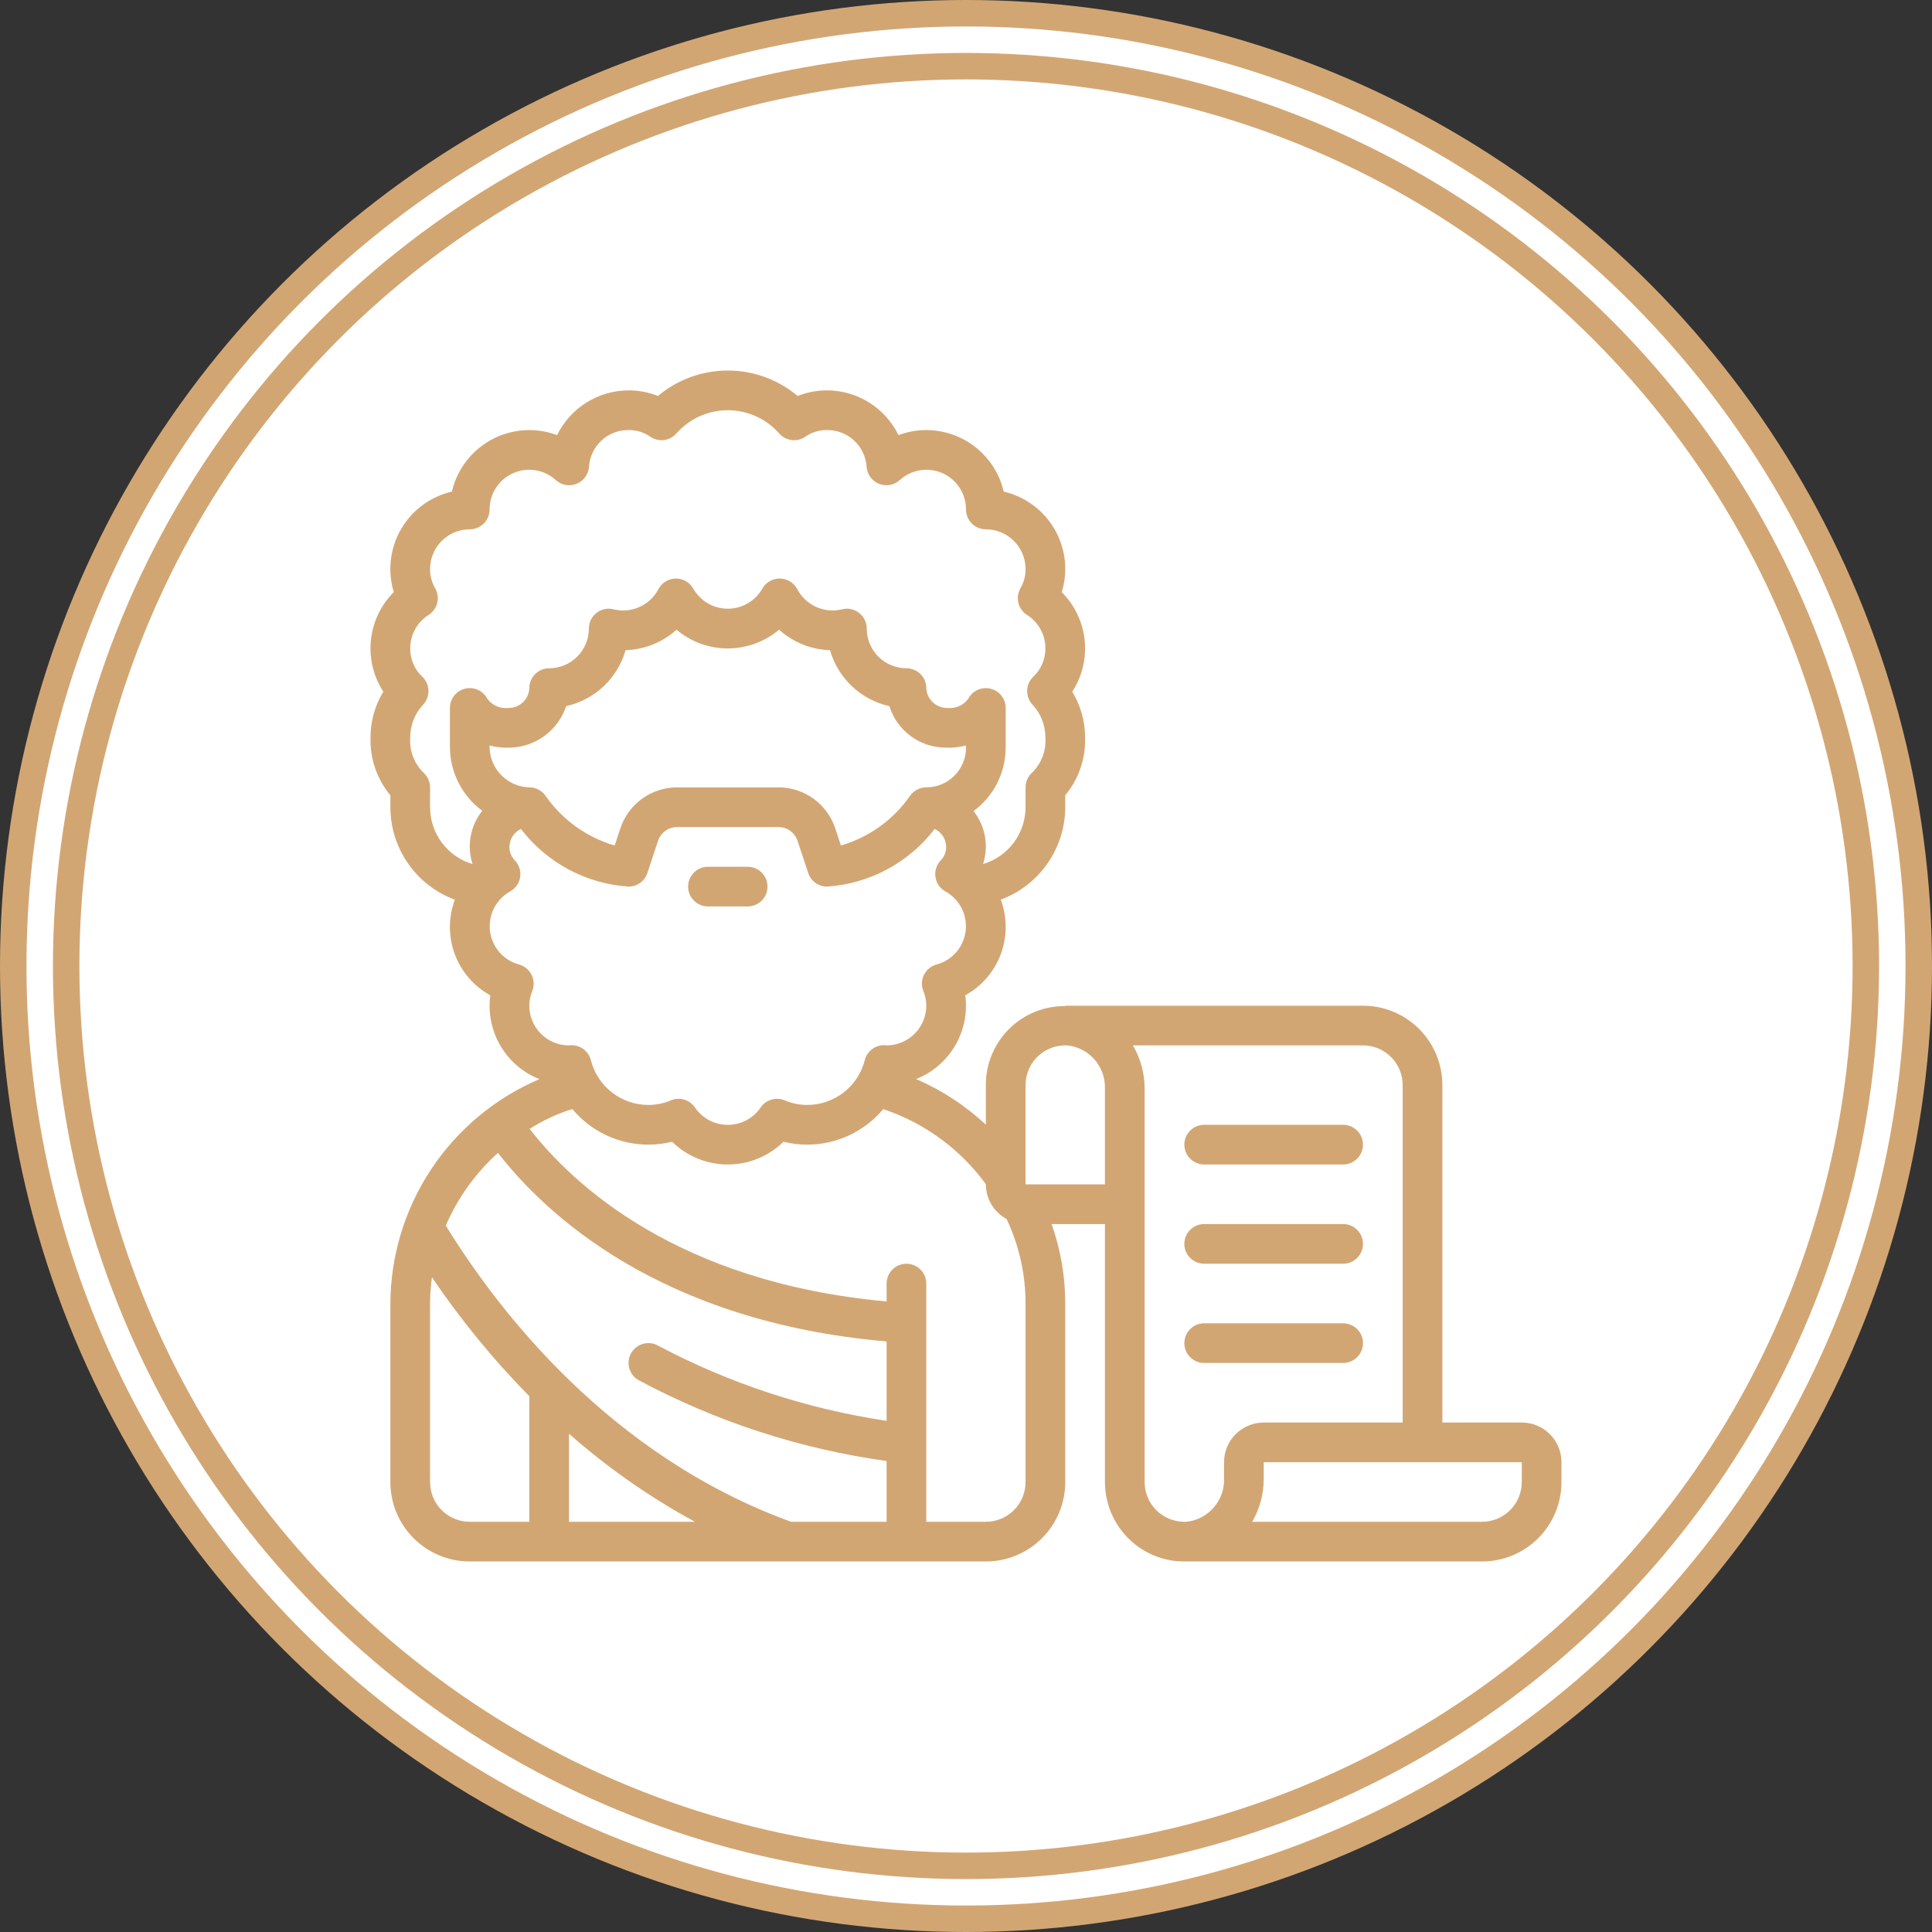
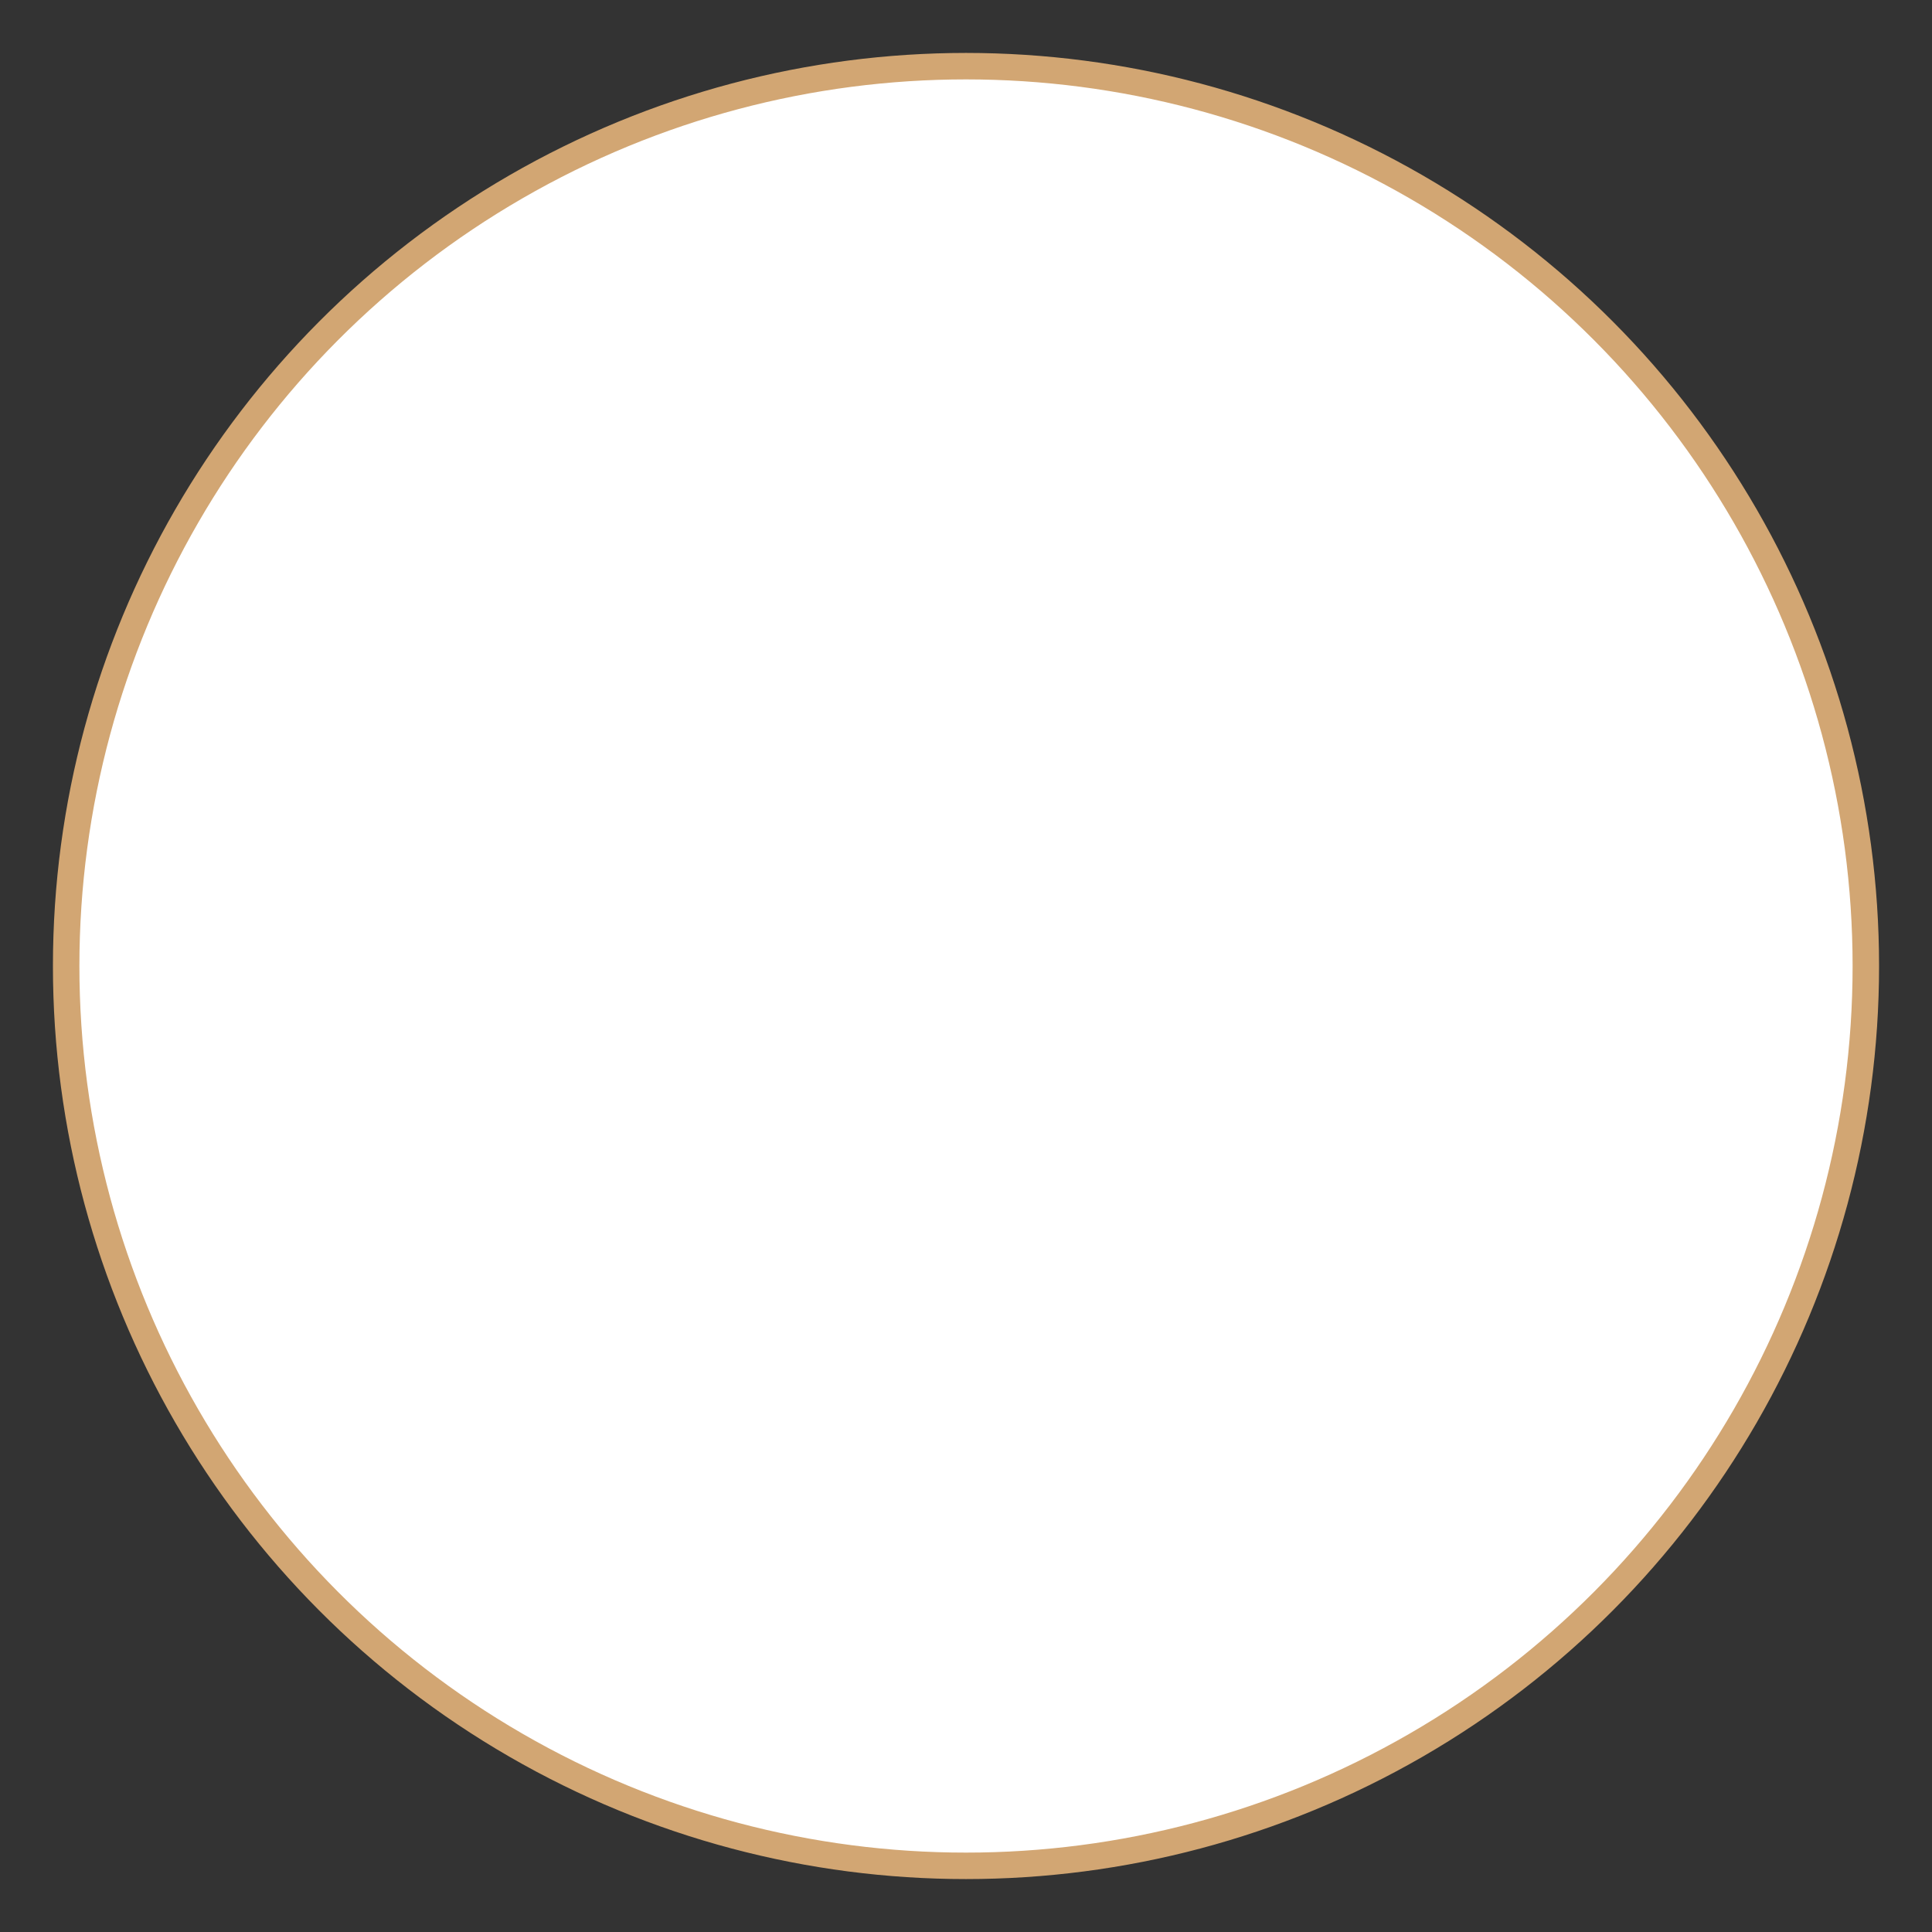
<svg xmlns="http://www.w3.org/2000/svg" width="73" height="73" viewBox="0 0 73 73" fill="none">
  <rect x="0" y="0" width="73" height="73" fill="#333333" stroke="none" />
-   <circle cx="36.5" cy="36.5" r="36" fill="white" stroke="#D2A673" />
  <circle cx="36.5" cy="36.5" r="34" fill="white" stroke="#D2A673" />
  <g clip-path="url(#clip0_1158_140924)">
    <path d="M57.5 53.75H54.5V41C54.5 40.205 54.184 39.441 53.621 38.879C53.058 38.316 52.295 38 51.5 38H40.25V38.013C39.856 38.01 39.465 38.085 39.101 38.234C38.736 38.383 38.405 38.603 38.126 38.88C37.847 39.158 37.626 39.489 37.476 39.852C37.325 40.216 37.248 40.606 37.25 41V42.496C36.476 41.776 35.586 41.192 34.617 40.771C35.235 40.526 35.754 40.081 36.09 39.508C36.426 38.935 36.561 38.265 36.473 37.606C37.093 37.265 37.57 36.712 37.816 36.048C38.062 35.385 38.061 34.655 37.814 33.992C38.527 33.728 39.143 33.252 39.578 32.627C40.014 32.003 40.248 31.261 40.25 30.5V30.05C40.756 29.44 41.023 28.667 41 27.875C41.001 27.262 40.834 26.66 40.515 26.136C40.89 25.558 41.055 24.87 40.983 24.185C40.911 23.5 40.606 22.861 40.119 22.375C40.239 21.981 40.277 21.567 40.231 21.158C40.184 20.749 40.054 20.354 39.848 19.998C39.642 19.641 39.365 19.331 39.034 19.087C38.703 18.842 38.326 18.668 37.925 18.575C37.771 17.914 37.398 17.325 36.867 16.903C36.336 16.481 35.678 16.251 35 16.25C34.641 16.25 34.285 16.315 33.95 16.442C33.703 15.936 33.319 15.509 32.842 15.21C32.364 14.911 31.813 14.751 31.25 14.75C30.869 14.749 30.493 14.82 30.14 14.962C29.4 14.341 28.465 14 27.5 14C26.534 14 25.599 14.341 24.86 14.962C24.507 14.82 24.13 14.749 23.75 14.75C23.186 14.751 22.635 14.911 22.157 15.21C21.68 15.509 21.296 15.936 21.05 16.442C20.714 16.315 20.358 16.25 20 16.25C19.321 16.251 18.663 16.481 18.132 16.903C17.601 17.325 17.228 17.914 17.075 18.575C16.674 18.668 16.296 18.841 15.965 19.086C15.634 19.331 15.357 19.641 15.151 19.997C14.945 20.353 14.815 20.748 14.768 21.157C14.721 21.565 14.759 21.98 14.879 22.373C14.392 22.86 14.087 23.499 14.015 24.184C13.943 24.868 14.108 25.557 14.483 26.134C14.165 26.659 13.997 27.262 14 27.875C13.977 28.667 14.243 29.44 14.75 30.05V30.5C14.751 31.262 14.985 32.005 15.42 32.629C15.856 33.254 16.472 33.73 17.186 33.995C16.938 34.658 16.937 35.388 17.183 36.051C17.43 36.715 17.906 37.268 18.526 37.609C18.437 38.268 18.572 38.938 18.908 39.512C19.244 40.086 19.763 40.53 20.381 40.775C18.718 41.484 17.299 42.665 16.298 44.17C15.298 45.676 14.759 47.442 14.75 49.25V56C14.75 56.796 15.066 57.559 15.628 58.121C16.191 58.684 16.954 59 17.75 59H37.25C38.045 59 38.808 58.684 39.371 58.121C39.934 57.559 40.25 56.796 40.25 56V49.25C40.25 48.228 40.076 47.214 39.735 46.25H41.75V56C41.751 56.407 41.834 56.809 41.994 57.183C42.155 57.557 42.39 57.895 42.684 58.175C43.24 58.707 43.98 59.002 44.75 59H56C56.795 59 57.558 58.684 58.121 58.121C58.684 57.559 59 56.796 59 56V55.25C59 54.852 58.842 54.471 58.56 54.189C58.279 53.908 57.898 53.75 57.5 53.75ZM18.5 28.25V28.168C18.753 28.235 19.016 28.262 19.278 28.25C19.749 28.237 20.205 28.08 20.583 27.799C20.961 27.518 21.244 27.128 21.393 26.681C21.923 26.564 22.411 26.305 22.806 25.933C23.201 25.561 23.488 25.089 23.637 24.567C24.35 24.546 25.033 24.271 25.562 23.793C26.104 24.25 26.79 24.501 27.5 24.501C28.209 24.501 28.895 24.25 29.438 23.793C29.967 24.271 30.649 24.546 31.362 24.567C31.511 25.088 31.798 25.56 32.193 25.933C32.587 26.305 33.075 26.563 33.605 26.681C33.746 27.133 34.027 27.528 34.407 27.81C34.787 28.092 35.247 28.246 35.72 28.25C35.983 28.263 36.246 28.235 36.5 28.168V28.25C36.5 28.648 36.342 29.029 36.06 29.311C35.779 29.592 35.398 29.75 35 29.75C34.877 29.75 34.755 29.78 34.647 29.838C34.538 29.896 34.446 29.98 34.377 30.082C33.747 30.982 32.829 31.639 31.775 31.948L31.555 31.285C31.404 30.839 31.117 30.45 30.734 30.175C30.351 29.9 29.891 29.751 29.42 29.75H25.58C25.107 29.752 24.647 29.901 24.263 30.178C23.88 30.454 23.593 30.844 23.443 31.292L23.225 31.948C22.172 31.64 21.254 30.983 20.624 30.084C20.555 29.981 20.462 29.897 20.354 29.839C20.245 29.78 20.123 29.75 20 29.75C19.605 29.74 19.229 29.579 18.95 29.3C18.671 29.02 18.51 28.645 18.5 28.25ZM16.25 30.5V29.75C16.25 29.646 16.228 29.543 16.186 29.448C16.144 29.352 16.082 29.267 16.005 29.197C15.83 29.026 15.694 28.82 15.607 28.591C15.52 28.363 15.483 28.119 15.5 27.875C15.497 27.412 15.671 26.965 15.986 26.626C16.054 26.553 16.107 26.469 16.141 26.376C16.176 26.284 16.192 26.186 16.189 26.087C16.185 25.988 16.162 25.891 16.121 25.802C16.08 25.712 16.022 25.631 15.95 25.564C15.806 25.427 15.692 25.262 15.614 25.078C15.537 24.896 15.498 24.699 15.5 24.5C15.499 24.248 15.562 24 15.683 23.779C15.804 23.558 15.979 23.371 16.193 23.236C16.357 23.133 16.474 22.969 16.52 22.781C16.567 22.592 16.538 22.393 16.44 22.225C16.313 22.005 16.247 21.755 16.25 21.5C16.25 21.102 16.408 20.721 16.689 20.439C16.97 20.158 17.352 20 17.75 20C17.948 20 18.139 19.921 18.28 19.78C18.421 19.64 18.5 19.449 18.5 19.25C18.499 18.96 18.582 18.675 18.74 18.432C18.898 18.188 19.124 17.996 19.389 17.878C19.655 17.761 19.949 17.723 20.235 17.77C20.522 17.816 20.789 17.945 21.003 18.141C21.107 18.235 21.236 18.299 21.375 18.323C21.513 18.348 21.656 18.334 21.786 18.281C21.917 18.229 22.03 18.141 22.113 18.027C22.196 17.913 22.245 17.779 22.255 17.638C22.279 17.26 22.448 16.905 22.726 16.646C23.004 16.388 23.37 16.246 23.75 16.25C24.04 16.246 24.324 16.332 24.563 16.496C24.716 16.603 24.902 16.65 25.087 16.627C25.272 16.604 25.442 16.513 25.563 16.372C25.806 16.098 26.104 15.878 26.438 15.728C26.772 15.578 27.134 15.5 27.5 15.5C27.866 15.5 28.228 15.578 28.561 15.728C28.895 15.878 29.193 16.098 29.436 16.372C29.558 16.513 29.727 16.604 29.912 16.627C30.097 16.65 30.284 16.603 30.436 16.496C30.675 16.332 30.959 16.246 31.25 16.25C31.629 16.246 31.995 16.388 32.273 16.646C32.551 16.905 32.72 17.26 32.744 17.638C32.754 17.779 32.804 17.913 32.886 18.027C32.969 18.141 33.083 18.229 33.213 18.281C33.344 18.334 33.486 18.348 33.625 18.323C33.763 18.299 33.892 18.235 33.996 18.141C34.211 17.945 34.477 17.816 34.764 17.77C35.051 17.723 35.344 17.761 35.61 17.878C35.875 17.996 36.101 18.188 36.259 18.432C36.417 18.675 36.501 18.96 36.5 19.25C36.5 19.449 36.579 19.64 36.719 19.78C36.86 19.921 37.051 20 37.25 20C37.648 20 38.029 20.158 38.31 20.439C38.592 20.721 38.75 21.102 38.75 21.5C38.752 21.755 38.686 22.005 38.559 22.225C38.462 22.393 38.433 22.592 38.479 22.781C38.525 22.969 38.643 23.133 38.807 23.236C39.02 23.371 39.195 23.558 39.316 23.779C39.438 24 39.501 24.248 39.5 24.5C39.501 24.699 39.462 24.896 39.385 25.078C39.308 25.262 39.193 25.427 39.05 25.564C38.977 25.631 38.919 25.712 38.878 25.802C38.837 25.891 38.815 25.988 38.811 26.087C38.808 26.186 38.824 26.284 38.859 26.377C38.893 26.469 38.946 26.554 39.014 26.626C39.329 26.965 39.503 27.412 39.5 27.875C39.516 28.119 39.479 28.363 39.392 28.591C39.305 28.82 39.169 29.026 38.994 29.197C38.917 29.267 38.856 29.352 38.814 29.448C38.772 29.543 38.75 29.646 38.75 29.75V30.5C38.749 30.983 38.593 31.453 38.304 31.84C38.015 32.227 37.608 32.511 37.145 32.647C37.254 32.31 37.279 31.951 37.216 31.602C37.153 31.253 37.005 30.925 36.785 30.646C37.161 30.37 37.466 30.009 37.677 29.593C37.888 29.176 37.998 28.717 38 28.25V26.75C38 26.581 37.943 26.418 37.838 26.285C37.734 26.153 37.588 26.06 37.424 26.021C37.26 25.982 37.087 25.999 36.934 26.07C36.782 26.14 36.657 26.261 36.581 26.411C36.491 26.529 36.373 26.623 36.238 26.682C36.102 26.741 35.953 26.765 35.806 26.75C35.6 26.756 35.4 26.68 35.249 26.54C35.099 26.4 35.009 26.206 35 26C35 25.801 34.921 25.61 34.78 25.47C34.639 25.329 34.449 25.25 34.25 25.25C33.852 25.25 33.47 25.092 33.189 24.811C32.908 24.529 32.75 24.148 32.75 23.75C32.75 23.636 32.724 23.524 32.674 23.421C32.624 23.319 32.551 23.229 32.462 23.159C32.372 23.089 32.268 23.04 32.156 23.016C32.045 22.992 31.929 22.994 31.819 23.022C31.492 23.102 31.148 23.071 30.841 22.934C30.534 22.796 30.282 22.56 30.125 22.262C30.062 22.142 29.968 22.042 29.853 21.971C29.738 21.9 29.606 21.862 29.471 21.86H29.457C29.324 21.86 29.193 21.895 29.078 21.963C28.963 22.03 28.868 22.127 28.803 22.243C28.672 22.473 28.483 22.664 28.253 22.797C28.025 22.93 27.765 23 27.5 23C27.235 23 26.975 22.93 26.746 22.797C26.517 22.664 26.327 22.473 26.196 22.243C26.131 22.127 26.036 22.03 25.921 21.963C25.806 21.895 25.675 21.86 25.542 21.86H25.532C25.396 21.862 25.264 21.9 25.149 21.971C25.034 22.042 24.94 22.142 24.878 22.262C24.721 22.56 24.468 22.797 24.16 22.935C23.852 23.073 23.508 23.103 23.18 23.022C23.07 22.994 22.954 22.992 22.843 23.016C22.732 23.04 22.627 23.089 22.538 23.159C22.448 23.229 22.375 23.319 22.325 23.421C22.276 23.524 22.25 23.636 22.25 23.75C22.25 24.148 22.092 24.529 21.81 24.811C21.529 25.092 21.148 25.25 20.75 25.25C20.551 25.25 20.36 25.329 20.219 25.47C20.079 25.61 20 25.801 20 26C19.992 26.202 19.907 26.392 19.762 26.532C19.617 26.672 19.423 26.75 19.221 26.75C19.069 26.769 18.915 26.748 18.774 26.688C18.633 26.628 18.511 26.533 18.419 26.41C18.342 26.26 18.218 26.14 18.065 26.069C17.912 25.998 17.739 25.981 17.575 26.02C17.411 26.059 17.265 26.153 17.161 26.285C17.056 26.418 17 26.581 17 26.75V28.25C17.005 28.715 17.119 29.173 17.331 29.587C17.543 30.001 17.849 30.36 18.223 30.636C18 30.914 17.849 31.244 17.785 31.595C17.721 31.946 17.744 32.308 17.855 32.647C17.391 32.511 16.985 32.227 16.695 31.84C16.406 31.453 16.25 30.983 16.25 30.5ZM20.086 36.833C20.038 36.738 19.971 36.654 19.889 36.586C19.806 36.519 19.71 36.47 19.607 36.442C19.32 36.364 19.062 36.202 18.868 35.976C18.673 35.751 18.55 35.472 18.514 35.176C18.478 34.881 18.531 34.581 18.666 34.315C18.801 34.05 19.012 33.831 19.272 33.685C19.373 33.63 19.46 33.552 19.527 33.457C19.593 33.362 19.636 33.254 19.654 33.14C19.671 33.026 19.662 32.909 19.626 32.799C19.591 32.689 19.531 32.589 19.451 32.506C19.319 32.37 19.247 32.189 19.25 32C19.25 31.857 19.291 31.718 19.367 31.597C19.444 31.477 19.554 31.381 19.683 31.321C20.166 31.953 20.779 32.474 21.481 32.85C22.182 33.226 22.956 33.448 23.75 33.5C23.907 33.5 24.061 33.45 24.189 33.358C24.317 33.266 24.412 33.135 24.461 32.986L24.864 31.77C24.914 31.619 25.01 31.488 25.139 31.395C25.267 31.302 25.421 31.251 25.58 31.25H29.42C29.577 31.251 29.73 31.301 29.858 31.393C29.986 31.485 30.082 31.615 30.133 31.764L30.538 32.986C30.587 33.135 30.683 33.266 30.811 33.358C30.938 33.45 31.092 33.5 31.25 33.5C32.044 33.448 32.817 33.226 33.519 32.85C34.22 32.474 34.833 31.953 35.316 31.321C35.446 31.381 35.555 31.477 35.632 31.597C35.709 31.718 35.749 31.857 35.75 32C35.752 32.189 35.68 32.37 35.549 32.506C35.468 32.589 35.408 32.689 35.373 32.799C35.338 32.909 35.328 33.026 35.346 33.14C35.363 33.254 35.406 33.362 35.473 33.457C35.539 33.552 35.626 33.63 35.727 33.685C35.987 33.831 36.198 34.05 36.334 34.315C36.469 34.581 36.522 34.881 36.486 35.176C36.45 35.472 36.326 35.751 36.132 35.976C35.937 36.202 35.679 36.364 35.392 36.442C35.289 36.47 35.193 36.519 35.11 36.586C35.027 36.654 34.96 36.738 34.912 36.834C34.865 36.929 34.838 37.034 34.835 37.14C34.831 37.247 34.85 37.353 34.89 37.452C34.962 37.626 34.999 37.812 35 38C34.998 38.396 34.841 38.776 34.561 39.057C34.282 39.338 33.903 39.497 33.506 39.5C33.323 39.473 33.137 39.516 32.983 39.619C32.83 39.722 32.72 39.878 32.675 40.057C32.553 40.541 32.272 40.971 31.878 41.277C31.484 41.584 30.999 41.75 30.5 41.75C30.209 41.75 29.921 41.692 29.653 41.578C29.493 41.51 29.316 41.5 29.149 41.548C28.983 41.597 28.839 41.702 28.741 41.845C28.603 42.047 28.418 42.213 28.202 42.328C27.986 42.443 27.744 42.502 27.5 42.502C27.255 42.502 27.014 42.443 26.797 42.328C26.581 42.213 26.396 42.047 26.258 41.845C26.161 41.702 26.016 41.597 25.85 41.548C25.684 41.5 25.506 41.51 25.346 41.578C25.079 41.692 24.791 41.75 24.5 41.75C24 41.75 23.516 41.584 23.122 41.277C22.728 40.97 22.447 40.541 22.325 40.057C22.279 39.878 22.169 39.722 22.015 39.619C21.861 39.517 21.675 39.474 21.492 39.5C21.096 39.498 20.716 39.339 20.436 39.058C20.157 38.777 20 38.397 20 38C20 37.812 20.037 37.626 20.109 37.452C20.149 37.353 20.168 37.247 20.164 37.14C20.16 37.033 20.133 36.929 20.086 36.833ZM18.815 43.561C20.615 45.882 24.949 49.945 33.5 50.686V53.686C30.489 53.235 27.576 52.278 24.885 50.855C24.715 50.753 24.51 50.722 24.317 50.771C24.124 50.819 23.959 50.942 23.856 51.112C23.754 51.283 23.723 51.487 23.772 51.68C23.82 51.873 23.943 52.039 24.113 52.141C27.036 53.709 30.214 54.746 33.5 55.204V57.5H29.89C23.058 55.016 18.848 49.564 16.844 46.308C17.297 45.261 17.969 44.324 18.815 43.561ZM21.5 54.173C22.956 55.458 24.552 56.574 26.259 57.5H21.5V54.173ZM16.25 56V49.25C16.252 48.919 16.275 48.589 16.32 48.262C17.408 49.868 18.639 51.373 20 52.756V57.5H17.75C17.352 57.5 16.97 57.342 16.689 57.061C16.408 56.779 16.25 56.398 16.25 56ZM38.75 56C38.75 56.398 38.592 56.779 38.31 57.061C38.029 57.342 37.648 57.5 37.25 57.5H35V48.5C35 48.301 34.921 48.11 34.78 47.97C34.639 47.829 34.449 47.75 34.25 47.75C34.051 47.75 33.86 47.829 33.719 47.97C33.579 48.11 33.5 48.301 33.5 48.5V49.175C25.61 48.457 21.65 44.764 20.012 42.654C20.515 42.335 21.057 42.083 21.625 41.904C21.976 42.325 22.416 42.664 22.912 42.897C23.409 43.13 23.951 43.25 24.5 43.25C24.801 43.25 25.102 43.213 25.394 43.14C25.956 43.691 26.712 44 27.5 44C28.287 44 29.043 43.691 29.605 43.14C29.898 43.213 30.198 43.25 30.5 43.25C31.047 43.25 31.589 43.13 32.085 42.898C32.581 42.666 33.021 42.328 33.372 41.908C34.928 42.426 36.284 43.418 37.25 44.744V44.75C37.251 45.019 37.324 45.282 37.462 45.513C37.6 45.743 37.798 45.932 38.034 46.06C38.506 47.057 38.75 48.147 38.75 49.25V56ZM41.75 44.75H38.75V41C38.75 40.602 38.908 40.221 39.189 39.939C39.47 39.658 39.852 39.5 40.25 39.5H40.33C40.728 39.543 41.096 39.734 41.359 40.036C41.622 40.337 41.761 40.727 41.75 41.128V44.75ZM46.25 55.25V55.873C46.262 56.273 46.122 56.662 45.859 56.964C45.596 57.266 45.229 57.457 44.831 57.5H44.75C44.352 57.5 43.97 57.342 43.689 57.061C43.408 56.779 43.25 56.398 43.25 56V41.128C43.249 40.555 43.096 39.993 42.806 39.5H51.5C51.898 39.5 52.279 39.658 52.56 39.939C52.842 40.221 53 40.602 53 41V53.75H47.75C47.352 53.75 46.97 53.908 46.689 54.189C46.408 54.471 46.25 54.852 46.25 55.25ZM57.5 56C57.5 56.398 57.342 56.779 57.06 57.061C56.779 57.342 56.398 57.5 56 57.5H47.314C47.601 57.006 47.751 56.444 47.75 55.873V55.25H57.5V56Z" fill="#D2A673" />
-     <path d="M26.75 34.25H28.25C28.449 34.25 28.64 34.171 28.78 34.03C28.921 33.89 29 33.699 29 33.5C29 33.301 28.921 33.11 28.78 32.97C28.64 32.829 28.449 32.75 28.25 32.75H26.75C26.551 32.75 26.36 32.829 26.22 32.97C26.079 33.11 26 33.301 26 33.5C26 33.699 26.079 33.89 26.22 34.03C26.36 34.171 26.551 34.25 26.75 34.25ZM45.5 44H50.75C50.949 44 51.14 43.921 51.28 43.78C51.421 43.64 51.5 43.449 51.5 43.25C51.5 43.051 51.421 42.86 51.28 42.72C51.14 42.579 50.949 42.5 50.75 42.5H45.5C45.301 42.5 45.11 42.579 44.97 42.72C44.829 42.86 44.75 43.051 44.75 43.25C44.75 43.449 44.829 43.64 44.97 43.78C45.11 43.921 45.301 44 45.5 44ZM45.5 47.75H50.75C50.949 47.75 51.14 47.671 51.28 47.53C51.421 47.39 51.5 47.199 51.5 47C51.5 46.801 51.421 46.61 51.28 46.47C51.14 46.329 50.949 46.25 50.75 46.25H45.5C45.301 46.25 45.11 46.329 44.97 46.47C44.829 46.61 44.75 46.801 44.75 47C44.75 47.199 44.829 47.39 44.97 47.53C45.11 47.671 45.301 47.75 45.5 47.75ZM51.5 50.75C51.5 50.551 51.421 50.36 51.28 50.22C51.14 50.079 50.949 50 50.75 50H45.5C45.301 50 45.11 50.079 44.97 50.22C44.829 50.36 44.75 50.551 44.75 50.75C44.75 50.949 44.829 51.14 44.97 51.28C45.11 51.421 45.301 51.5 45.5 51.5H50.75C50.949 51.5 51.14 51.421 51.28 51.28C51.421 51.14 51.5 50.949 51.5 50.75Z" fill="#D2A673" />
  </g>
  <defs>
    <clipPath id="clip0_1158_140924">
-       <rect width="45" height="45" fill="white" transform="translate(14 14)" />
-     </clipPath>
+       </clipPath>
  </defs>
</svg>